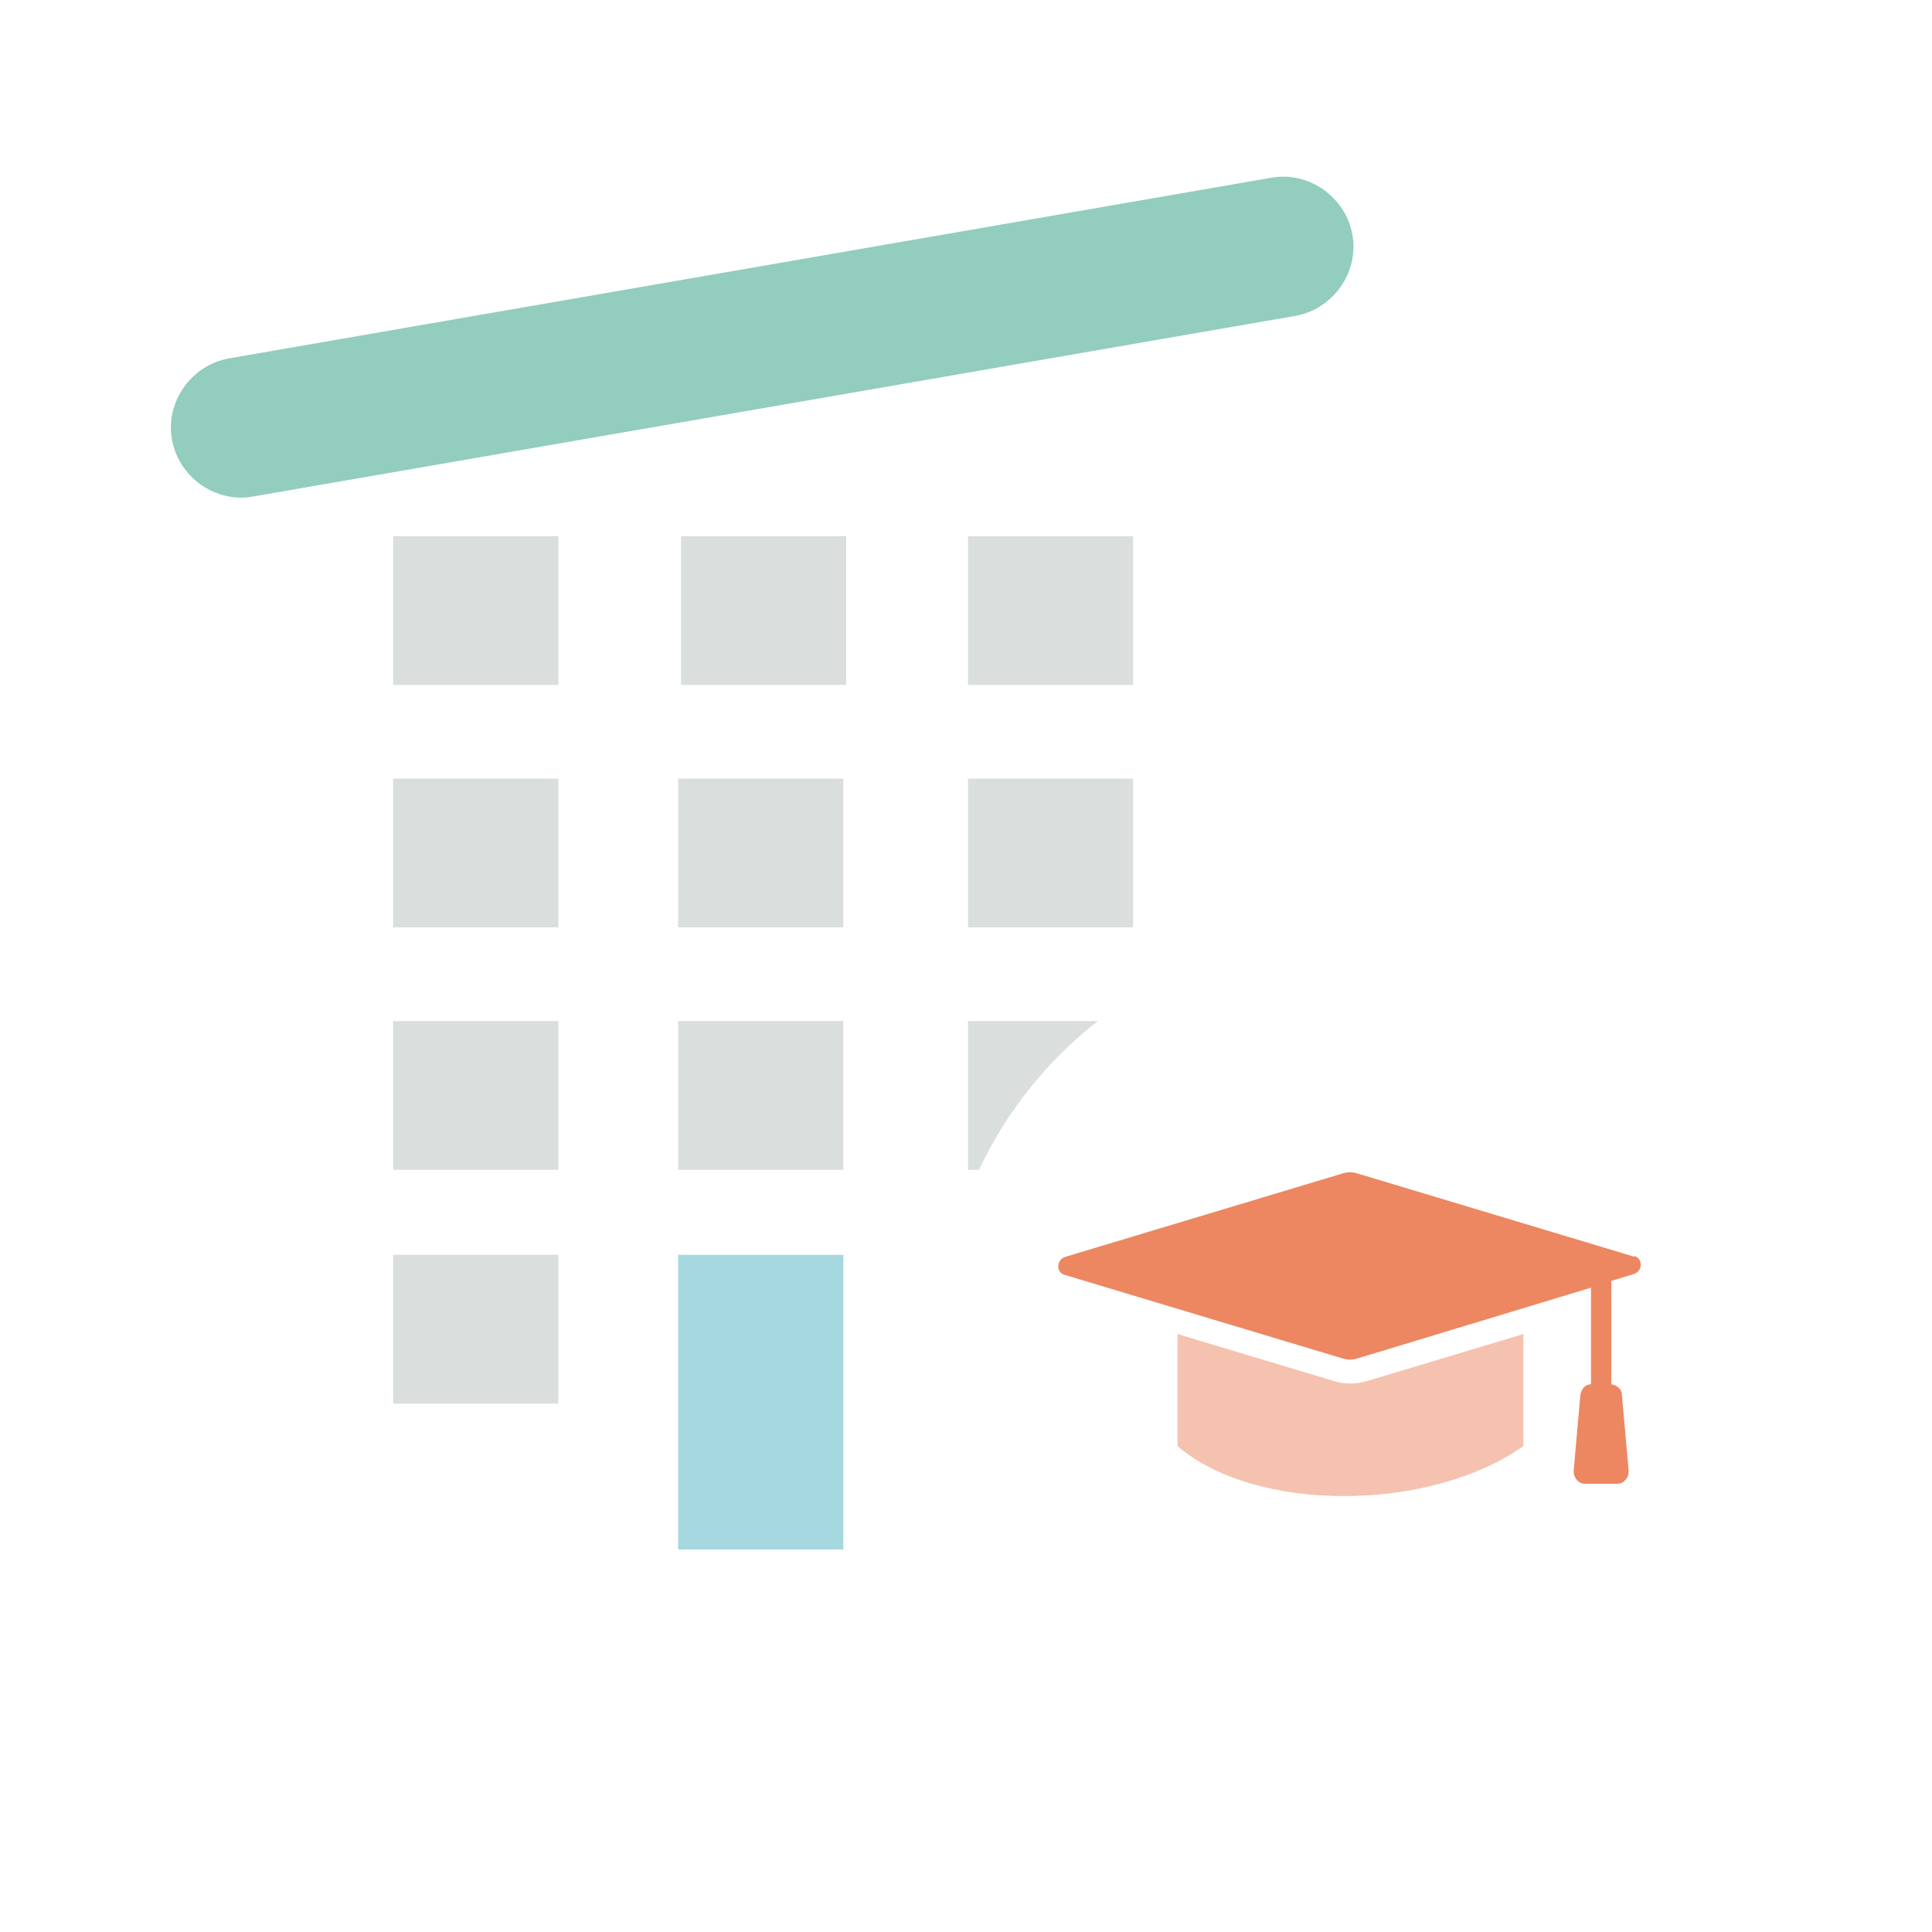
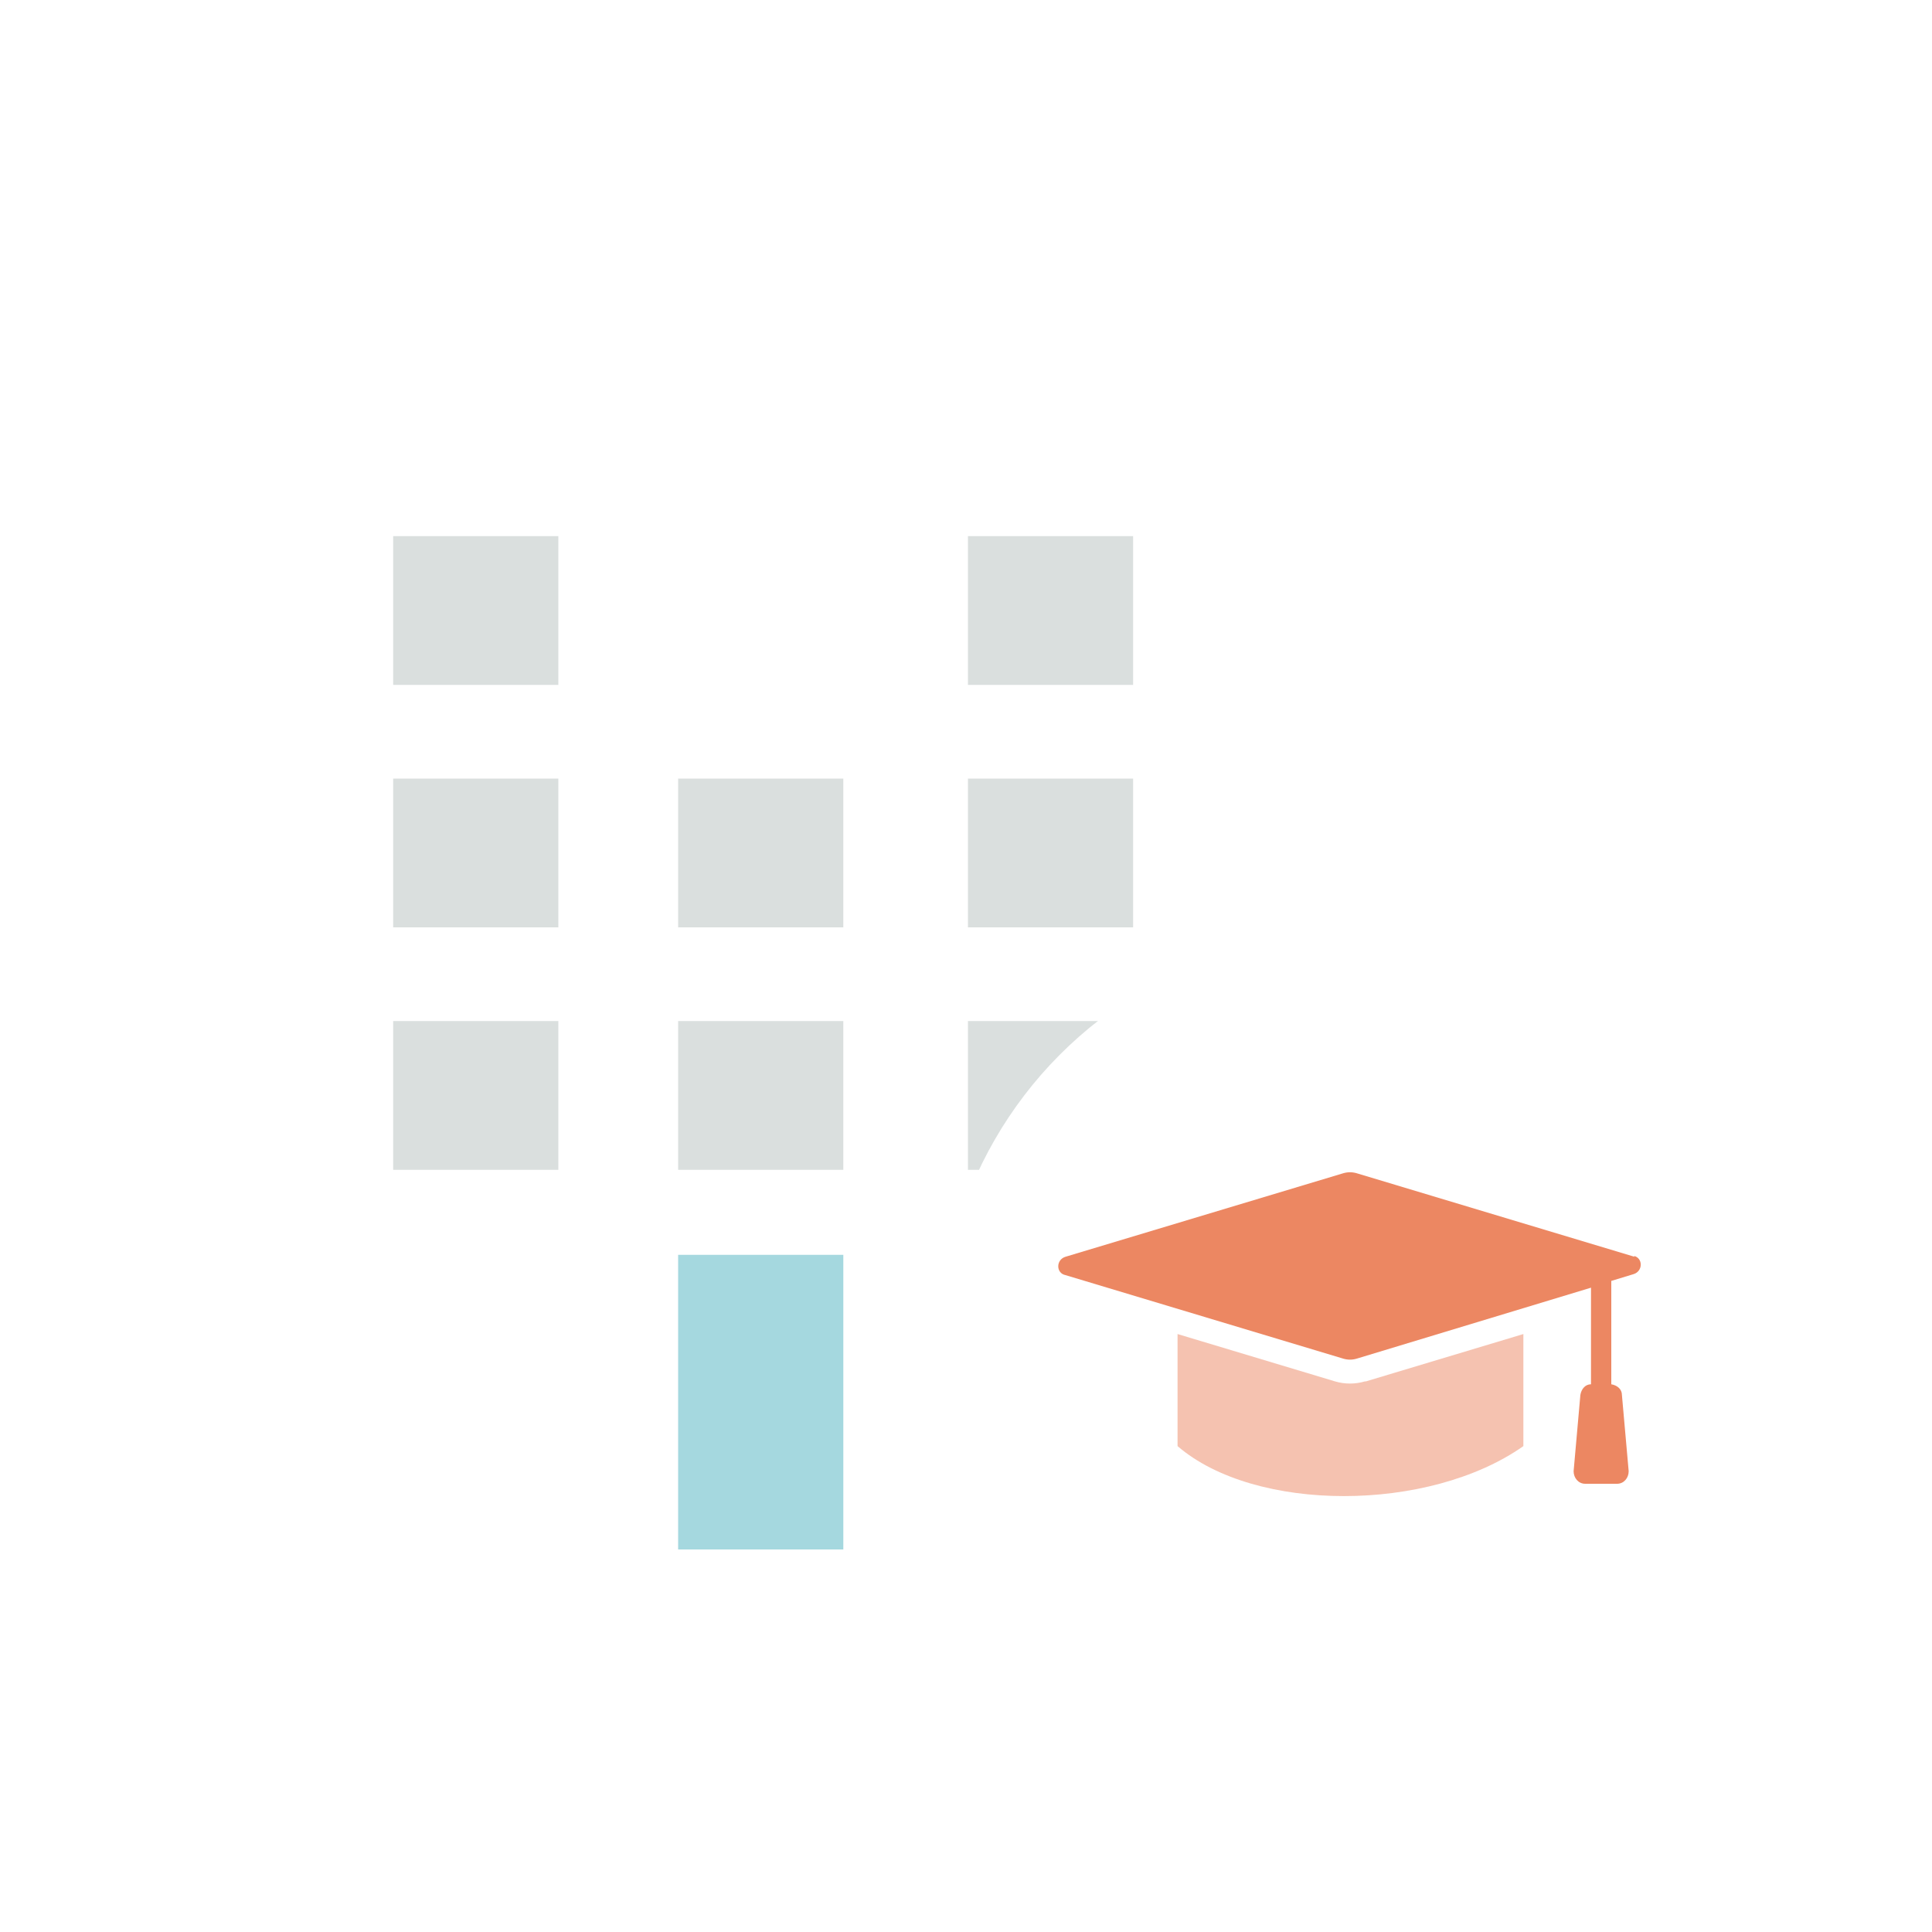
<svg xmlns="http://www.w3.org/2000/svg" id="Layer_1" version="1.1" viewBox="0 0 200 200">
  <defs>
    <style>
      .st0, .st1 {
        fill: #ec8762;
        fill-rule: evenodd;
      }

      .st1 {
        opacity: .5;
      }

      .st1, .st2 {
        isolation: isolate;
      }

      .st3 {
        filter: url(#drop-shadow-1);
      }

      .st3, .st4 {
        fill: #fff;
      }

      .st4 {
        filter: url(#drop-shadow-2);
      }

      .st5 {
        fill: #a5d8df;
      }

      .st2 {
        fill: #829390;
        opacity: .3;
      }

      .st6 {
        fill: #92cdbe;
      }
    </style>
    <filter id="drop-shadow-1" x="14.4" y="15.4" width="130.1" height="157" filterUnits="userSpaceOnUse">
      <feOffset dx="0" dy="0" />
      <feGaussianBlur result="blur" stdDeviation="4" />
      <feFlood flood-color="#000" flood-opacity=".1" />
      <feComposite in2="blur" operator="in" />
      <feComposite in="SourceGraphic" />
    </filter>
    <filter id="drop-shadow-2" x="85.2" y="84.6" width="109.2" height="109.2" filterUnits="userSpaceOnUse">
      <feOffset dx="0" dy="0" />
      <feGaussianBlur result="blur1" stdDeviation="4" />
      <feFlood flood-color="#000" flood-opacity=".1" />
      <feComposite in2="blur1" operator="in" />
      <feComposite in="SourceGraphic" />
    </filter>
  </defs>
  <path class="st3" d="M39.4,37.6c-7.2,0-13,4.8-13,10.6v101.9c0,5.6,4.7,10.2,10.6,10.2h84.8c5.8,0,10.6-4.6,10.6-10.2V30.9c0-5.9-5.9-1.9-13.1-1.9l-79.9,8.6h0Z" />
-   <rect class="st2" x="70.5" y="55.5" width="17.1" height="15.4" />
  <rect class="st2" x="100.2" y="55.5" width="17.1" height="15.4" />
  <rect class="st2" x="70.2" y="80.6" width="17.1" height="15.4" />
  <rect class="st2" x="100.2" y="80.6" width="17.1" height="15.4" />
  <rect class="st2" x="70.2" y="105.7" width="17.1" height="15.4" />
  <rect class="st2" x="100.2" y="105.7" width="17.1" height="15.4" />
  <rect class="st2" x="40.7" y="55.5" width="17.1" height="15.4" />
  <rect class="st2" x="40.7" y="80.6" width="17.1" height="15.4" />
  <rect class="st2" x="40.7" y="105.7" width="17.1" height="15.4" />
-   <rect class="st2" x="40.7" y="129.9" width="17.1" height="15.4" />
  <rect class="st2" x="100.2" y="129.9" width="17.1" height="15.4" />
  <rect class="st5" x="70.2" y="129.9" width="17.1" height="30.5" />
-   <path class="st6" d="M23.7,37.1l107.9-18.7c3.9-.7,7.7,2,8.4,5.9h0c.7,3.9-2,7.7-5.9,8.4L26.2,51.4c-3.9.7-7.7-2-8.4-5.9h0c-.7-3.9,2-7.7,5.9-8.4Z" />
  <circle class="st4" cx="139.8" cy="139.2" r="42.5" />
  <path class="st0" d="M169.2,130.1l-28.6-8.6c-.6-.2-1.1-.2-1.7,0l-28.6,8.6c-1,.3-1,1.7,0,1.9l28.6,8.6c.6.2,1.1.2,1.7,0l24.1-7.3v10c-.6,0-1,.5-1.1,1.1l-.7,7.9c0,.7.5,1.3,1.2,1.3h3.3c.7,0,1.2-.6,1.2-1.3l-.7-7.9c0-.6-.5-1-1.1-1.1v-10.7l2.3-.7c1-.3,1-1.7,0-1.9h.1Z" />
  <path class="st1" d="M141.4,143l16.3-4.9v11.6c-9.8,6.9-27.8,6.9-35.8,0v-11.6l16.3,4.9c1,.3,2.1.3,3.1,0h0Z" />
</svg>